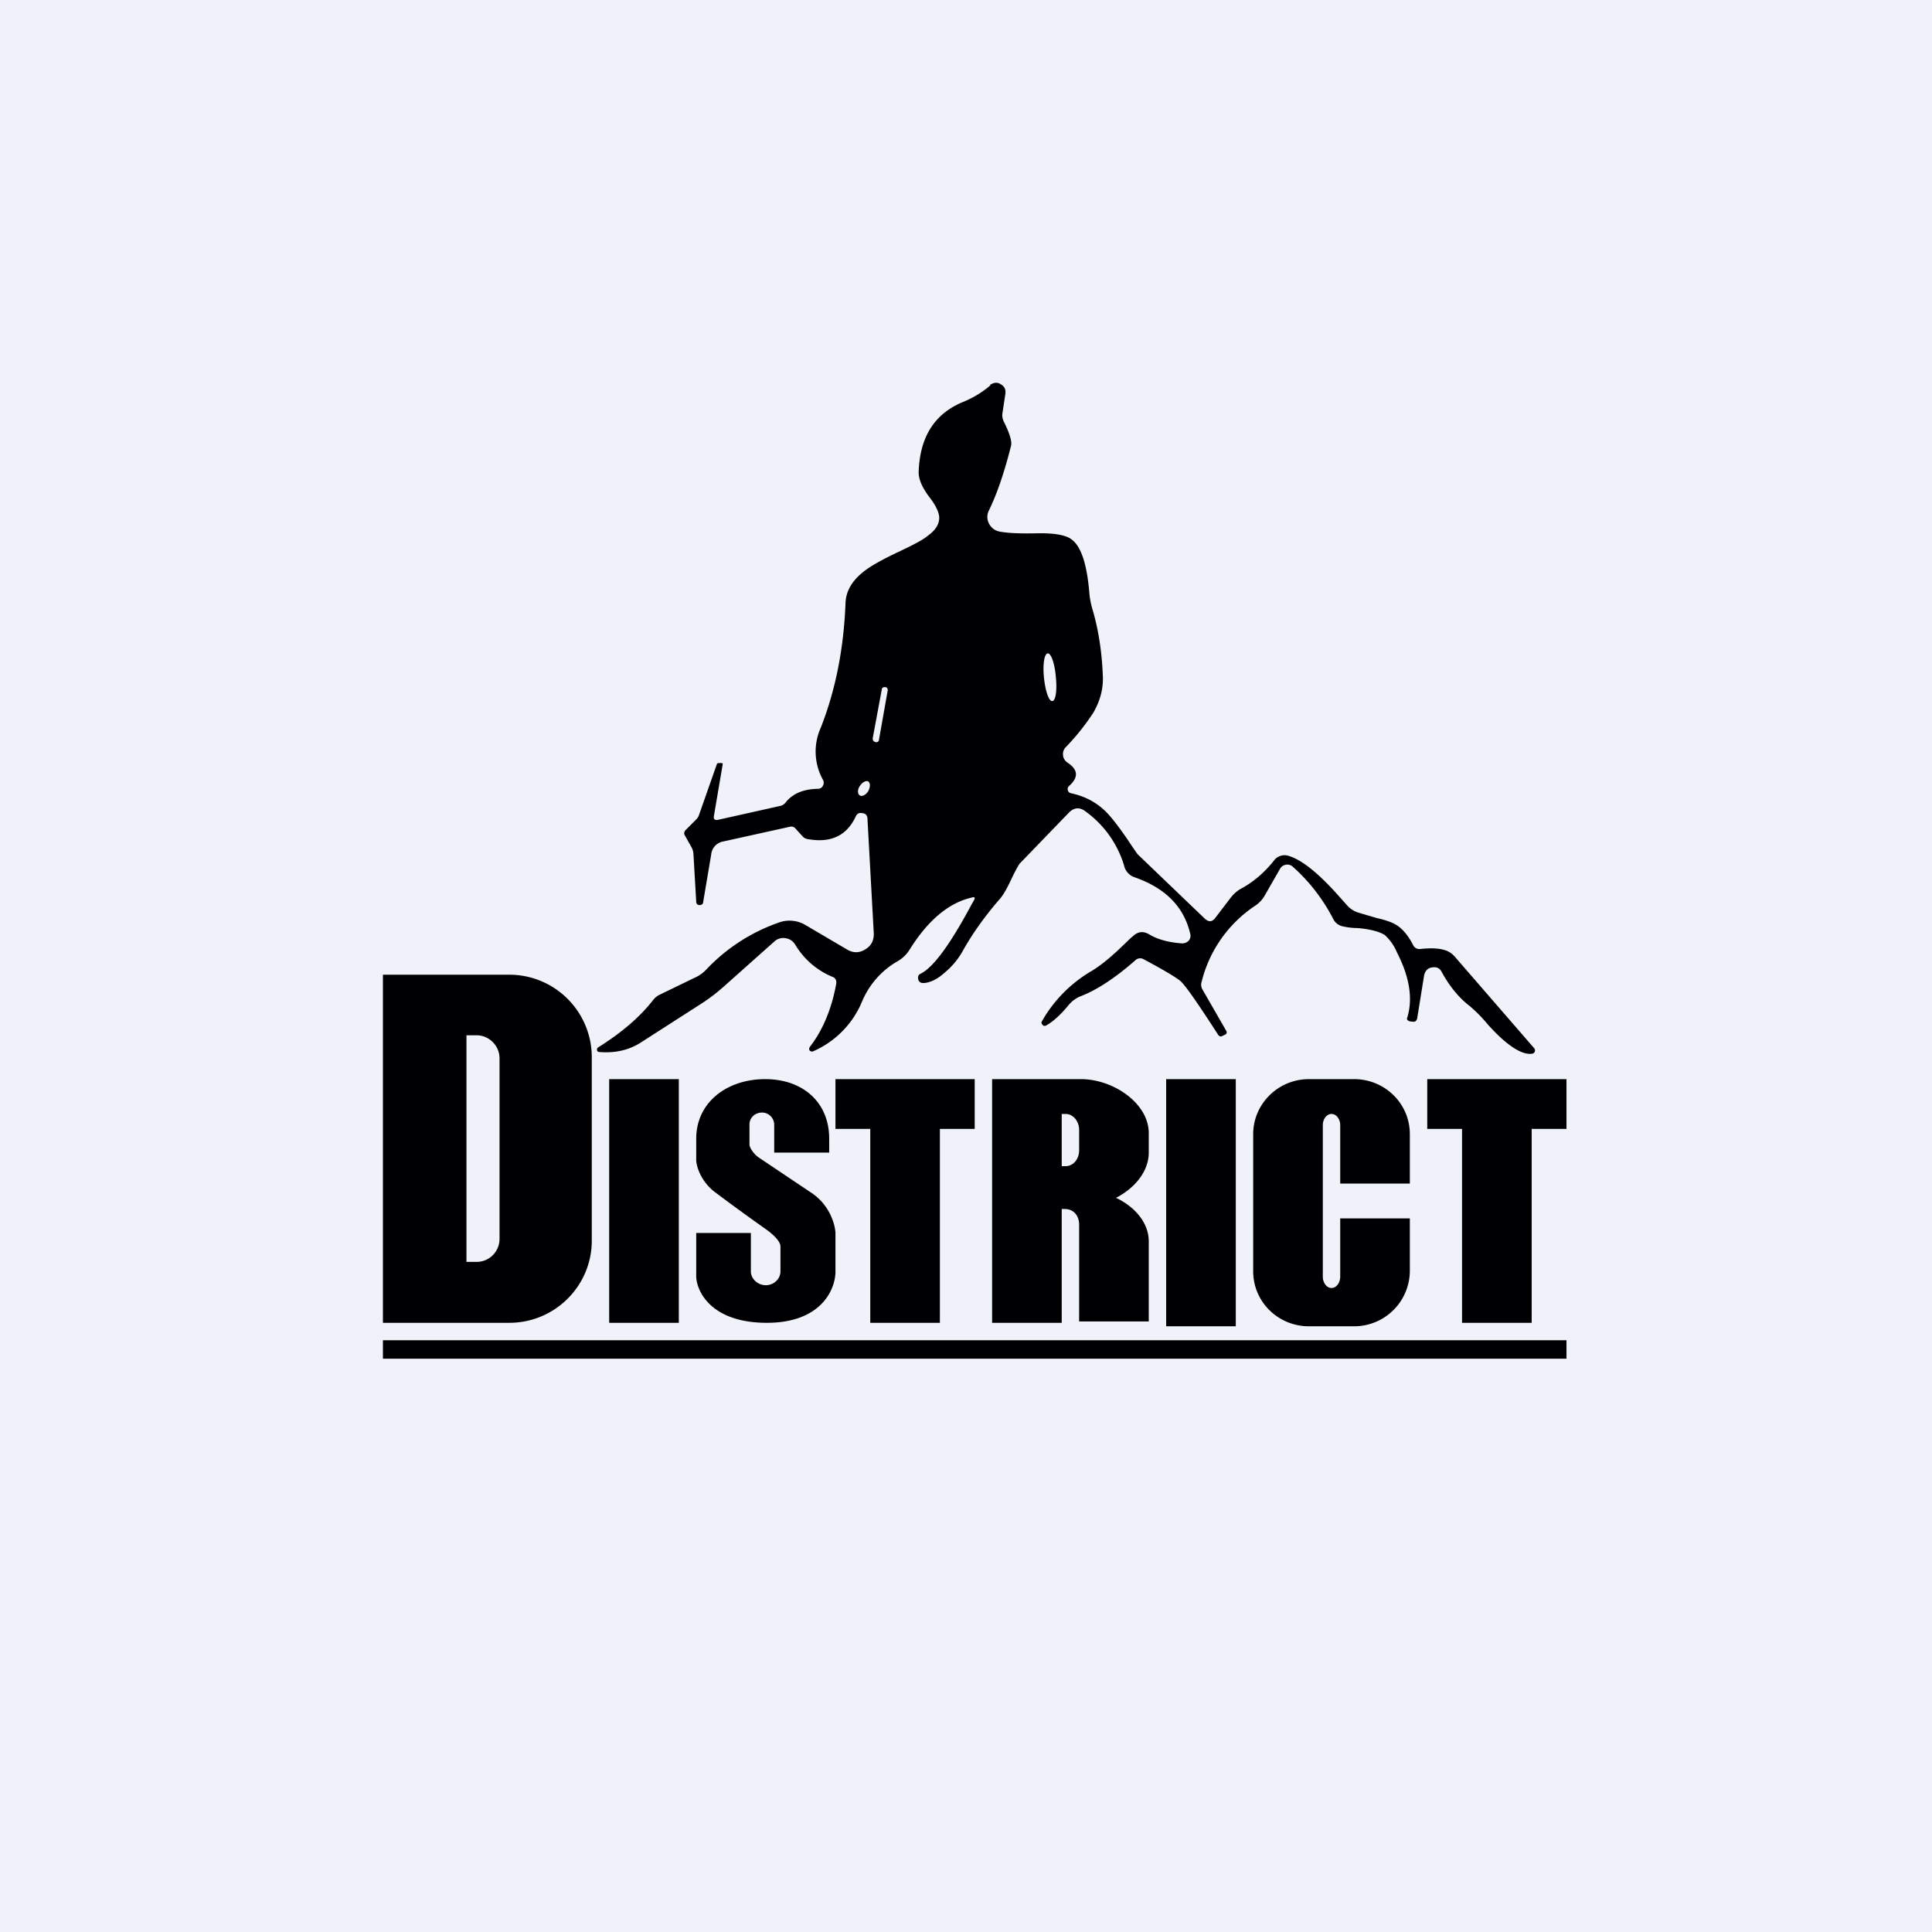
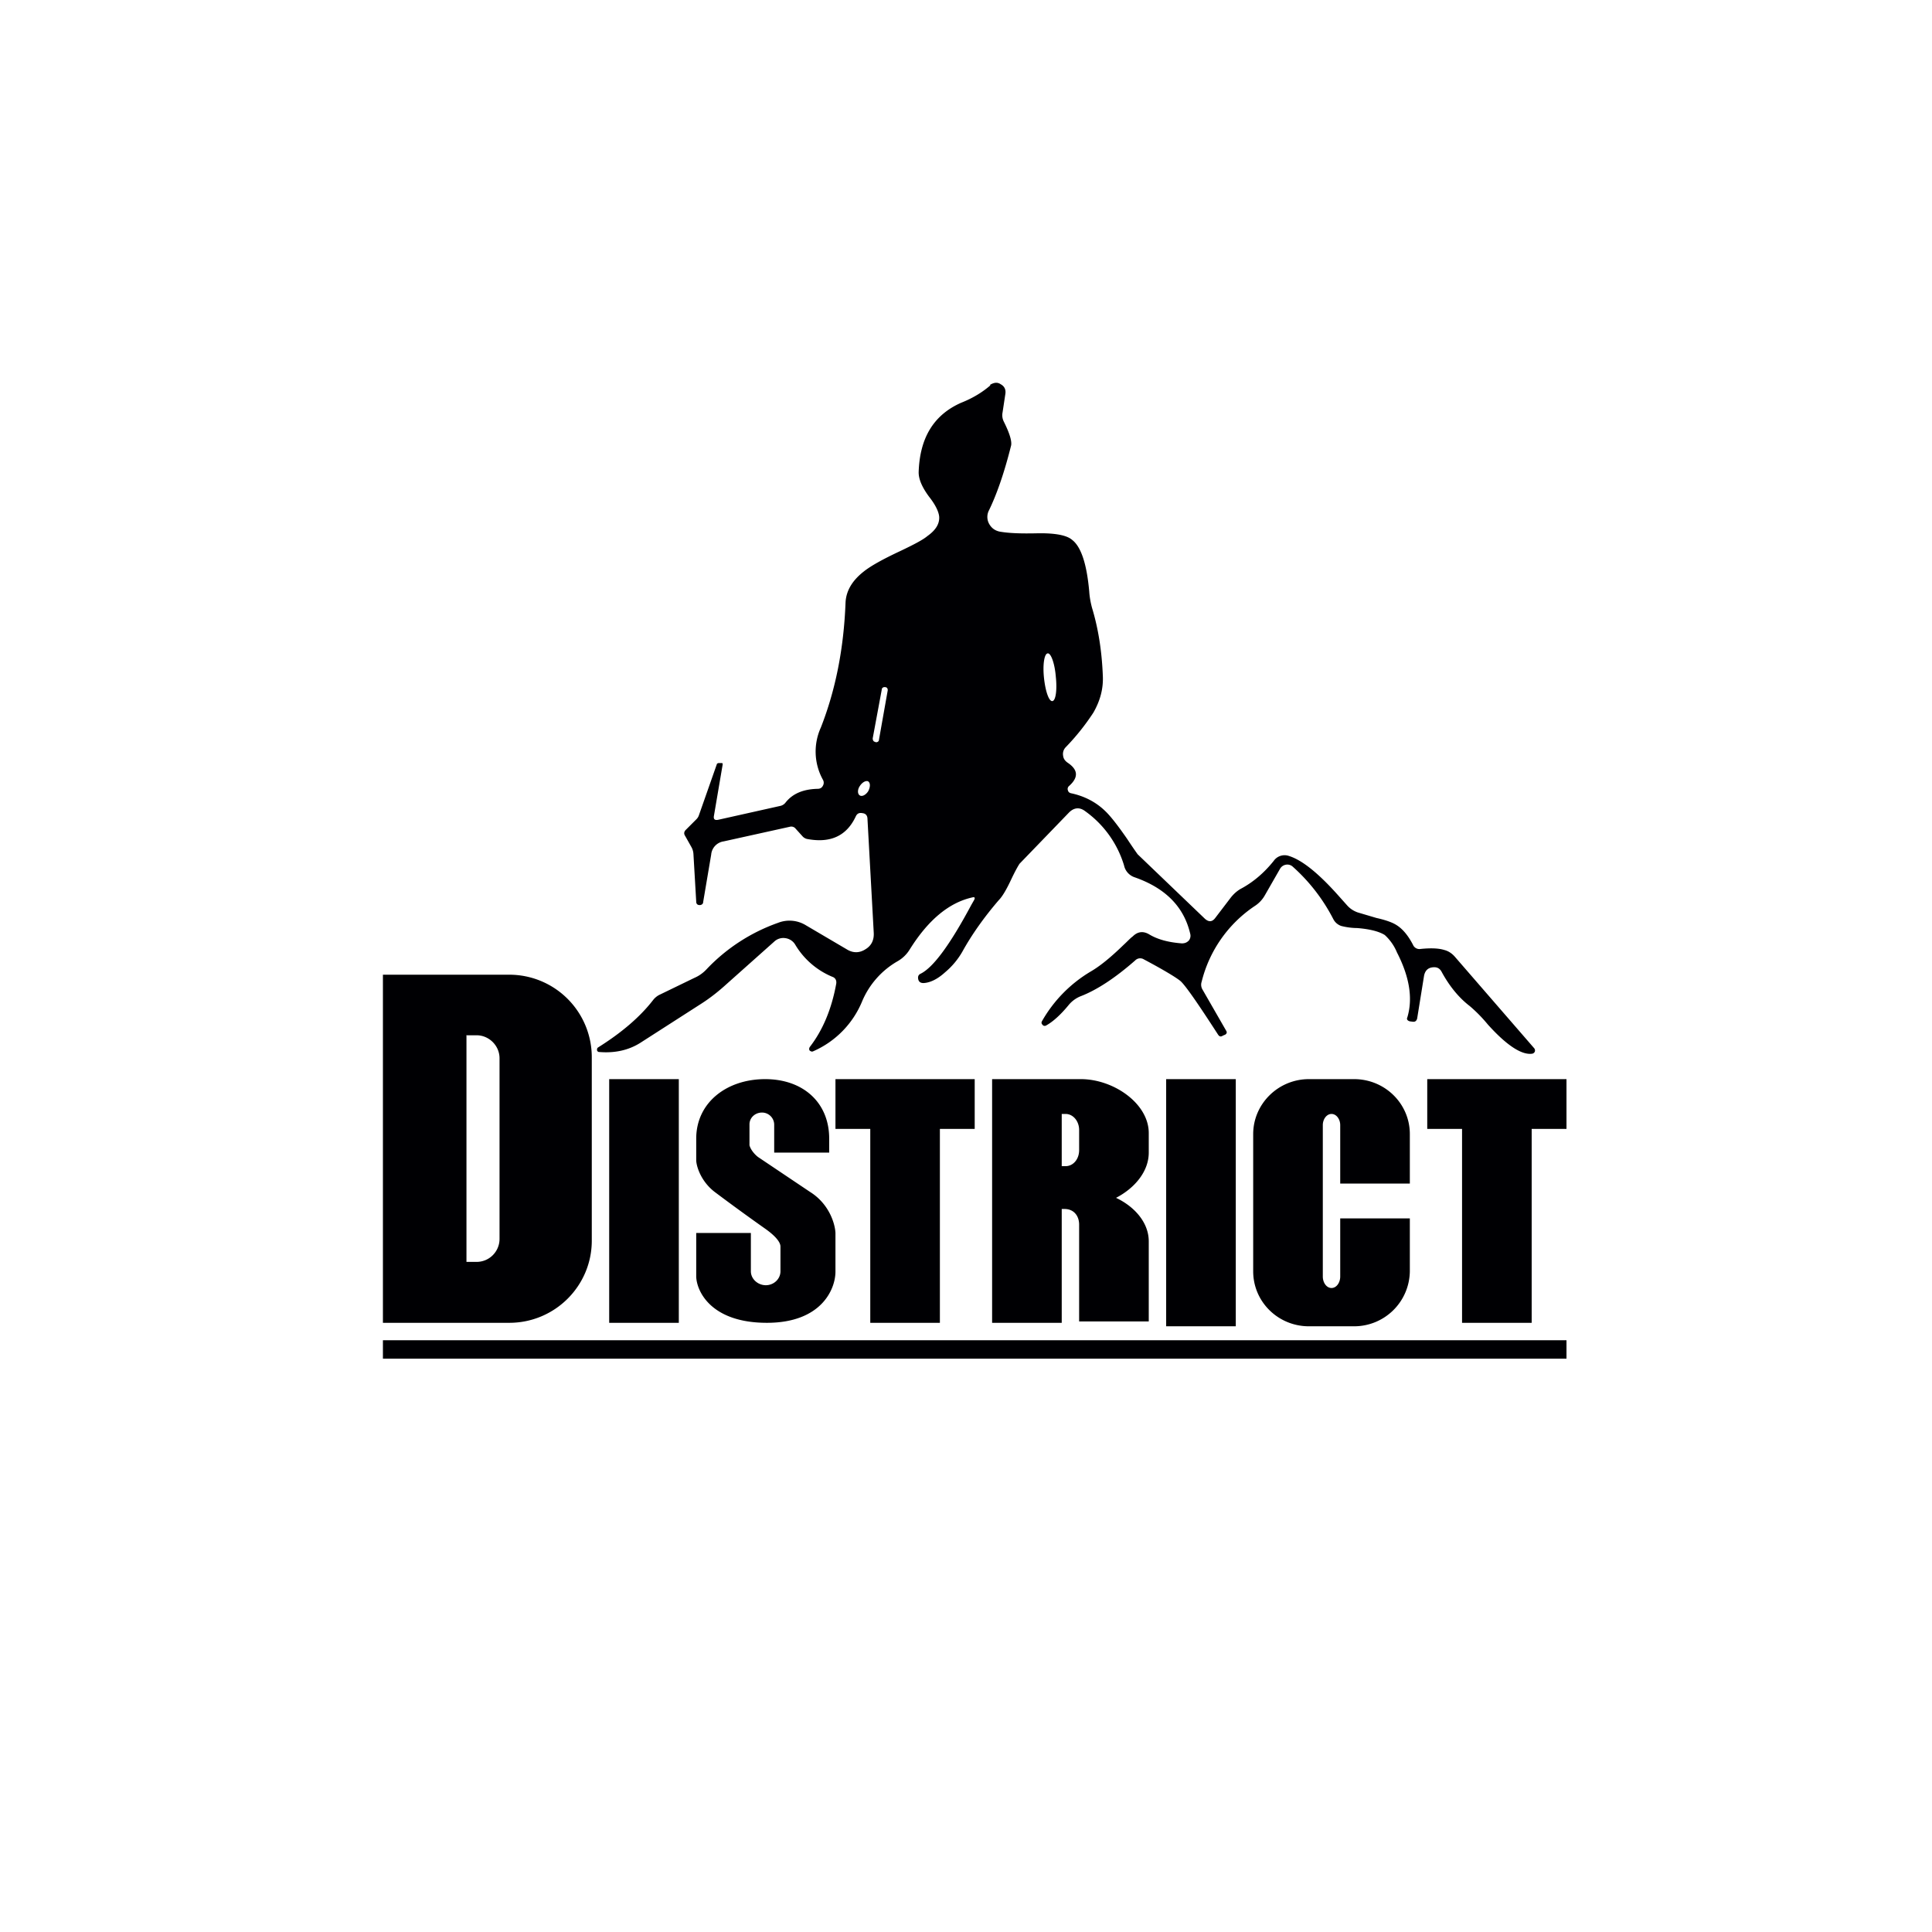
<svg xmlns="http://www.w3.org/2000/svg" viewBox="0 0 55.5 55.5">
-   <path d="M 0,0 H 55.5 V 55.5 H 0 Z" fill="rgb(239, 242, 248)" />
  <path d="M 28.44,11.055 C 28.55,10.99 28.65,10.97 28.75,11.04 C 28.86,11.1 28.9,11.2 28.88,11.32 L 28.8,11.85 C 28.78,11.95 28.8,12.04 28.84,12.12 C 29.01,12.46 29.08,12.7 29.04,12.82 C 28.84,13.62 28.62,14.23 28.41,14.66 A 0.41,0.41 0 0,0 28.41,15.04 C 28.48,15.17 28.58,15.24 28.71,15.27 C 28.99,15.32 29.34,15.33 29.79,15.32 C 30.29,15.31 30.64,15.37 30.8,15.51 C 31.06,15.71 31.22,16.21 31.29,16.99 C 31.3,17.15 31.33,17.31 31.37,17.46 C 31.54,18.02 31.65,18.66 31.68,19.4 C 31.7,19.77 31.61,20.12 31.41,20.47 A 6.63,6.63 0 0,1 30.61,21.47 A 0.28,0.28 0 0,0 30.54,21.71 C 30.55,21.8 30.6,21.86 30.67,21.91 C 30.97,22.11 30.99,22.33 30.71,22.58 A 0.11,0.11 0 0,0 30.68,22.71 C 30.69,22.75 30.72,22.78 30.78,22.79 C 31.15,22.87 31.48,23.04 31.74,23.29 C 31.9,23.44 32.11,23.71 32.38,24.1 A 14.43,14.43 0 0,0 32.68,24.54 L 34.61,26.39 C 34.72,26.49 34.82,26.49 34.91,26.37 L 35.36,25.78 C 35.44,25.68 35.53,25.6 35.63,25.54 C 35.99,25.35 36.31,25.08 36.59,24.73 A 0.38,0.38 0 0,1 37.03,24.59 C 37.41,24.71 37.88,25.09 38.45,25.73 L 38.7,26.01 C 38.79,26.11 38.89,26.17 39,26.21 L 39.54,26.37 C 39.81,26.43 40,26.5 40.11,26.57 C 40.29,26.68 40.45,26.87 40.59,27.14 A 0.2,0.2 0 0,0 40.81,27.26 C 41.11,27.23 41.33,27.24 41.49,27.29 C 41.61,27.32 41.71,27.39 41.79,27.48 L 44.07,30.11 A 0.1,0.1 0 0,1 44.09,30.21 A 0.1,0.1 0 0,1 44.01,30.27 C 43.71,30.31 43.28,30.03 42.74,29.43 A 4.16,4.16 0 0,0 42.22,28.9 C 41.92,28.67 41.65,28.35 41.42,27.93 C 41.36,27.81 41.27,27.77 41.14,27.79 C 41.01,27.81 40.94,27.89 40.91,28.02 L 40.71,29.26 C 40.69,29.33 40.65,29.36 40.58,29.35 L 40.5,29.34 C 40.43,29.32 40.4,29.28 40.43,29.22 C 40.59,28.68 40.49,28.06 40.13,27.36 A 1.4,1.4 0 0,0 39.78,26.86 C 39.62,26.76 39.36,26.69 38.99,26.66 A 1.93,1.93 0 0,1 38.53,26.6 A 0.4,0.4 0 0,1 38.3,26.4 A 5.2,5.2 0 0,0 37.14,24.9 A 0.23,0.23 0 0,0 36.94,24.84 A 0.24,0.24 0 0,0 36.77,24.96 L 36.34,25.71 A 0.88,0.88 0 0,1 36.04,26.03 A 3.68,3.68 0 0,0 34.52,28.2 A 0.27,0.27 0 0,0 34.54,28.42 L 35.23,29.62 C 35.25,29.66 35.24,29.69 35.2,29.72 L 35.13,29.75 C 35.07,29.79 35.03,29.78 34.99,29.72 C 34.44,28.87 34.09,28.36 33.93,28.2 C 33.85,28.12 33.5,27.9 32.86,27.56 A 0.2,0.2 0 0,0 32.61,27.59 C 32.04,28.09 31.51,28.44 31.04,28.62 A 0.86,0.86 0 0,0 30.7,28.87 C 30.47,29.15 30.25,29.35 30.05,29.46 C 30.01,29.48 29.97,29.47 29.95,29.44 C 29.92,29.41 29.91,29.38 29.93,29.34 A 3.9,3.9 0 0,1 31.33,27.91 C 31.59,27.76 31.9,27.51 32.27,27.15 C 32.38,27.05 32.47,26.95 32.54,26.9 C 32.68,26.76 32.84,26.74 33.01,26.84 C 33.24,26.98 33.55,27.07 33.95,27.1 C 34.03,27.1 34.09,27.08 34.15,27.02 A 0.22,0.22 0 0,0 34.19,26.82 C 34.01,26.05 33.48,25.51 32.59,25.2 A 0.46,0.46 0 0,1 32.29,24.86 A 2.97,2.97 0 0,0 31.17,23.3 C 31.01,23.18 30.85,23.2 30.71,23.34 L 29.31,24.79 L 29.29,24.81 C 29.23,24.9 29.15,25.05 29.05,25.26 C 28.91,25.56 28.79,25.76 28.69,25.86 C 28.26,26.36 27.91,26.86 27.65,27.33 A 2.2,2.2 0 0,1 27.15,27.93 C 26.93,28.13 26.72,28.23 26.53,28.24 C 26.45,28.24 26.4,28.21 26.38,28.14 C 26.36,28.06 26.38,28 26.45,27.97 C 26.81,27.79 27.29,27.14 27.9,26 L 27.98,25.86 C 28.02,25.79 28,25.76 27.93,25.78 C 27.26,25.93 26.66,26.43 26.13,27.28 A 0.97,0.97 0 0,1 25.79,27.61 A 2.4,2.4 0 0,0 24.76,28.78 A 2.68,2.68 0 0,1 23.36,30.2 C 23.32,30.22 23.29,30.2 23.26,30.18 C 23.24,30.15 23.24,30.12 23.26,30.08 C 23.64,29.59 23.89,28.98 24.02,28.27 C 24.04,28.17 24,28.09 23.91,28.06 A 2.24,2.24 0 0,1 22.84,27.13 A 0.39,0.39 0 0,0 22.56,26.95 A 0.38,0.38 0 0,0 22.24,27.05 L 20.86,28.28 C 20.64,28.48 20.4,28.67 20.15,28.83 L 18.39,29.96 C 18.07,30.16 17.68,30.26 17.21,30.22 C 17.18,30.22 17.16,30.2 17.15,30.17 C 17.15,30.14 17.15,30.11 17.18,30.09 C 17.85,29.67 18.38,29.22 18.76,28.73 A 0.53,0.53 0 0,1 18.96,28.57 L 19.95,28.09 C 20.09,28.03 20.21,27.94 20.31,27.83 A 5.22,5.22 0 0,1 22.35,26.51 A 0.9,0.9 0 0,1 23.15,26.58 L 24.34,27.28 C 24.51,27.38 24.69,27.38 24.86,27.27 C 25.03,27.17 25.11,27.01 25.1,26.8 L 24.92,23.53 C 24.92,23.43 24.87,23.37 24.78,23.36 C 24.68,23.34 24.62,23.37 24.58,23.46 C 24.32,24.01 23.86,24.23 23.18,24.1 A 0.25,0.25 0 0,1 23.05,24.02 L 22.86,23.81 A 0.16,0.16 0 0,0 22.69,23.75 L 20.79,24.17 A 0.42,0.42 0 0,0 20.43,24.55 L 20.2,25.91 C 20.2,25.97 20.15,26 20.1,26 C 20.03,26 20,25.96 20,25.9 L 19.92,24.53 A 0.46,0.46 0 0,0 19.86,24.33 L 19.68,24.01 C 19.64,23.95 19.65,23.89 19.7,23.84 L 20,23.54 A 0.31,0.31 0 0,0 20.07,23.44 L 20.59,21.96 C 20.59,21.94 20.62,21.92 20.65,21.92 H 20.72 C 20.75,21.92 20.76,21.92 20.76,21.96 L 20.51,23.43 C 20.49,23.53 20.53,23.57 20.63,23.55 L 22.42,23.15 A 0.26,0.26 0 0,0 22.57,23.05 C 22.77,22.8 23.07,22.67 23.49,22.66 C 23.56,22.66 23.61,22.63 23.64,22.57 A 0.17,0.17 0 0,0 23.64,22.4 A 1.67,1.67 0 0,1 23.58,20.9 C 24,19.83 24.24,18.64 24.29,17.3 C 24.31,16.97 24.48,16.68 24.81,16.42 C 25.01,16.26 25.35,16.07 25.84,15.84 C 26.24,15.65 26.51,15.51 26.64,15.4 C 26.88,15.23 26.99,15.05 26.98,14.85 C 26.97,14.71 26.88,14.51 26.69,14.27 C 26.49,14 26.39,13.77 26.39,13.57 C 26.42,12.58 26.82,11.92 27.61,11.57 C 27.94,11.44 28.22,11.27 28.45,11.07 Z M 24.95,22.45 C 24.88,22.41 24.77,22.47 24.7,22.58 C 24.63,22.68 24.63,22.81 24.7,22.85 C 24.76,22.89 24.87,22.84 24.94,22.73 C 25,22.62 25.01,22.49 24.94,22.45 Z M 25.43,19.74 C 25.38,19.73 25.33,19.76 25.33,19.81 L 25.07,21.21 C 25.07,21.27 25.1,21.31 25.14,21.31 L 25.15,21.32 C 25.2,21.33 25.25,21.3 25.25,21.25 L 25.5,19.84 C 25.51,19.79 25.48,19.74 25.43,19.74 Z M 30.1,18.77 C 30,18.77 29.95,19.09 29.99,19.47 C 30.03,19.85 30.13,20.15 30.23,20.14 C 30.33,20.13 30.37,19.81 30.33,19.44 C 30.3,19.06 30.19,18.76 30.1,18.77 Z M 14.63,28 A 2.37,2.37 0 0,1 17,30.36 V 35.64 C 17,36.94 15.94,38 14.63,38 H 11 V 28 H 14.63 Z M 13.4,29.75 V 36.25 H 13.69 C 14.06,36.25 14.35,35.95 14.35,35.59 V 30.4 C 14.35,30.04 14.05,29.74 13.69,29.74 H 13.39 Z M 17.5,31 H 19.5 V 38 H 17.5 Z M 33.5,31 H 35.5 V 38.1 H 33.5 Z M 28,32.43 H 27 V 38 H 25 V 32.43 H 24 V 31 H 28 V 32.43 Z M 45,32.43 H 44 V 38 H 42 V 32.43 H 41 V 31 H 45 V 32.43 Z M 20,36.68 V 35.42 H 21.57 V 36.52 C 21.57,36.74 21.77,36.92 22,36.92 C 22.23,36.92 22.42,36.74 22.42,36.52 V 35.81 C 22.42,35.63 22.14,35.41 22,35.31 A 61,61 0 0,1 20.53,34.24 C 20.14,33.94 20.01,33.52 20,33.34 V 32.71 C 20,31.67 20.88,31 21.98,31 C 23.07,31 23.82,31.67 23.82,32.71 V 33.11 H 22.24 V 32.3 A 0.35,0.35 0 0,0 21.89,31.96 C 21.69,31.96 21.53,32.11 21.53,32.3 V 32.9 C 21.57,33.05 21.71,33.19 21.78,33.24 L 23.27,34.24 C 23.83,34.59 23.99,35.17 24,35.42 V 36.53 C 24,37.03 23.6,38 22.03,38 C 20.45,38 20.02,37.12 20,36.68 Z M 31.05,31 C 31.99,31 33,31.7 33,32.55 V 33.11 C 33,33.65 32.6,34.13 32.06,34.41 C 32.59,34.66 33,35.12 33,35.66 V 37.96 H 31 V 35.18 C 31,34.93 30.85,34.73 30.58,34.73 H 30.5 V 38 H 28.5 V 31 H 31.05 Z M 30.5,33.5 H 30.61 C 30.83,33.5 31,33.3 31,33.04 V 32.46 C 31,32.21 30.83,32 30.61,32 H 30.5 V 33.5 Z M 38.9,31 C 39.78,31 40.5,31.7 40.5,32.58 V 34 H 38.5 V 32.32 C 38.5,32.15 38.39,32 38.25,32 S 38,32.15 38,32.32 V 36.67 C 38,36.85 38.11,37 38.25,37 S 38.5,36.85 38.5,36.67 V 35 H 40.5 V 36.52 A 1.6,1.6 0 0,1 38.9,38.1 H 37.6 C 36.72,38.1 36,37.4 36,36.52 V 32.58 C 36,31.71 36.72,31 37.6,31 H 38.9 Z M 11,38.5 H 45 V 39.03 H 11 Z" fill="rgb(0, 0, 3)" />
</svg>